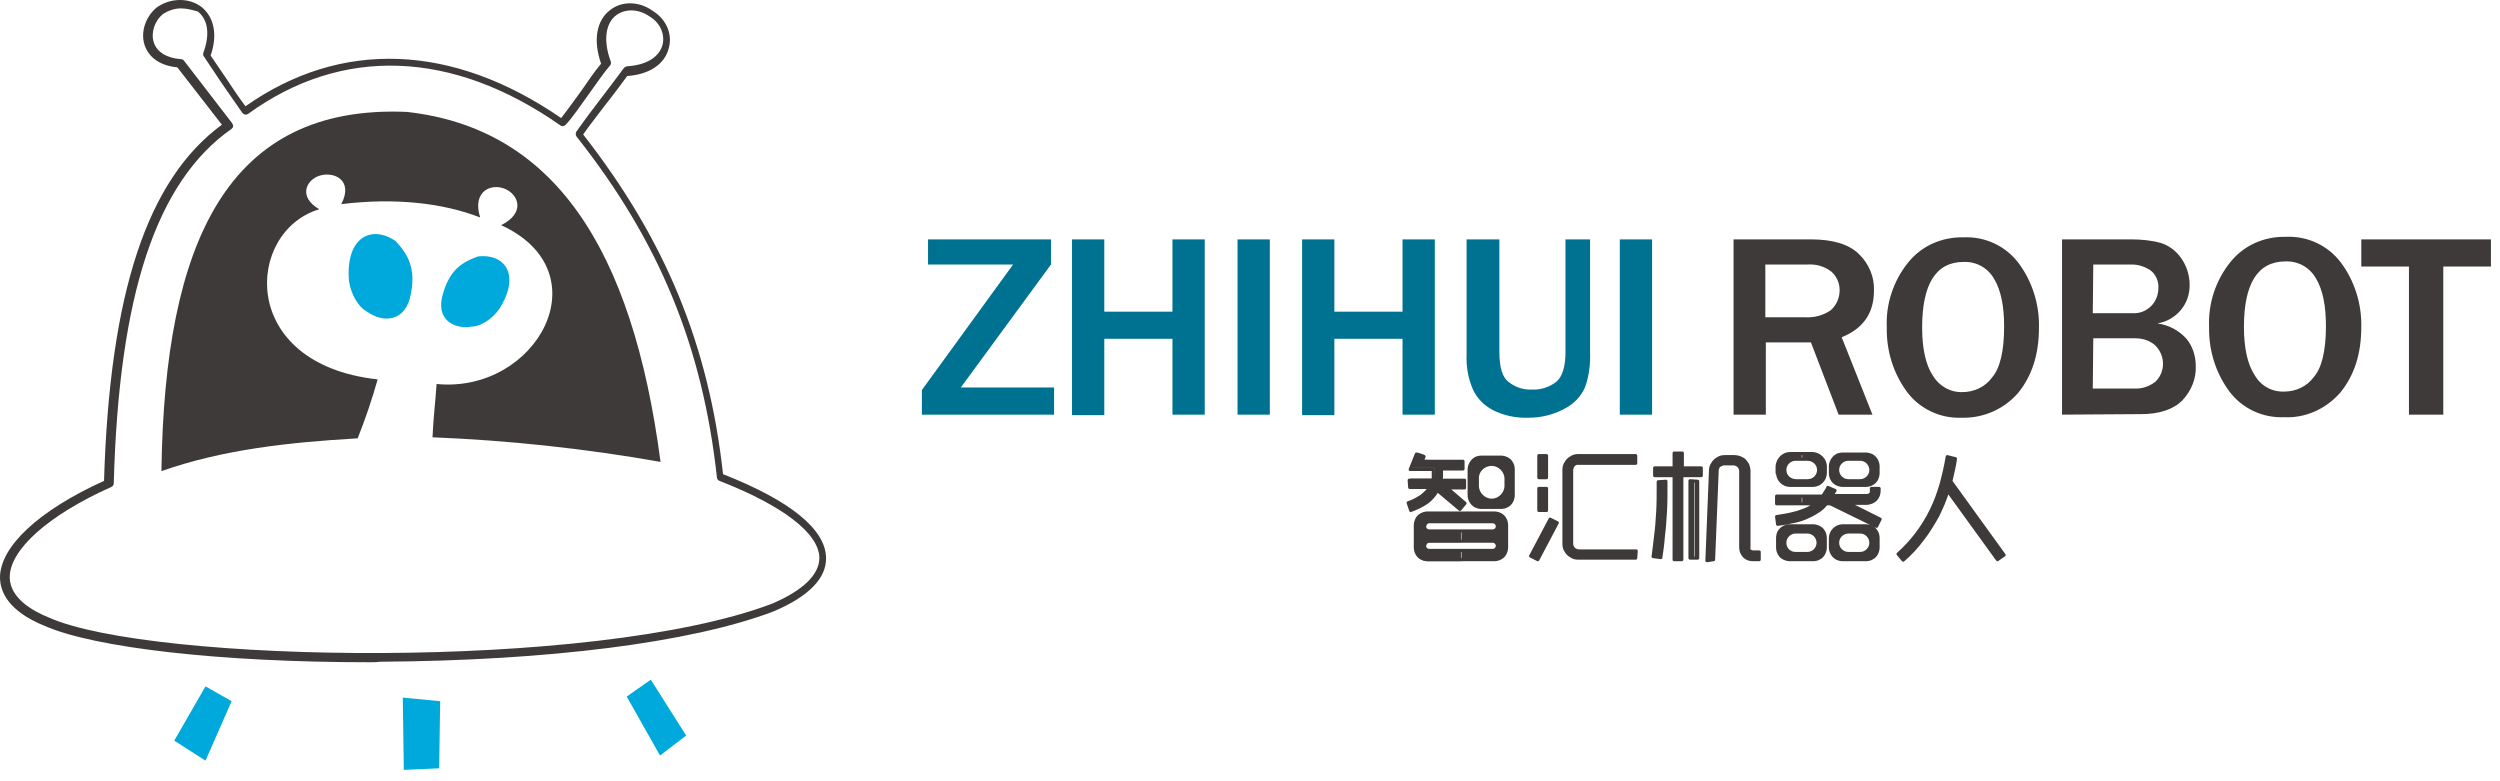
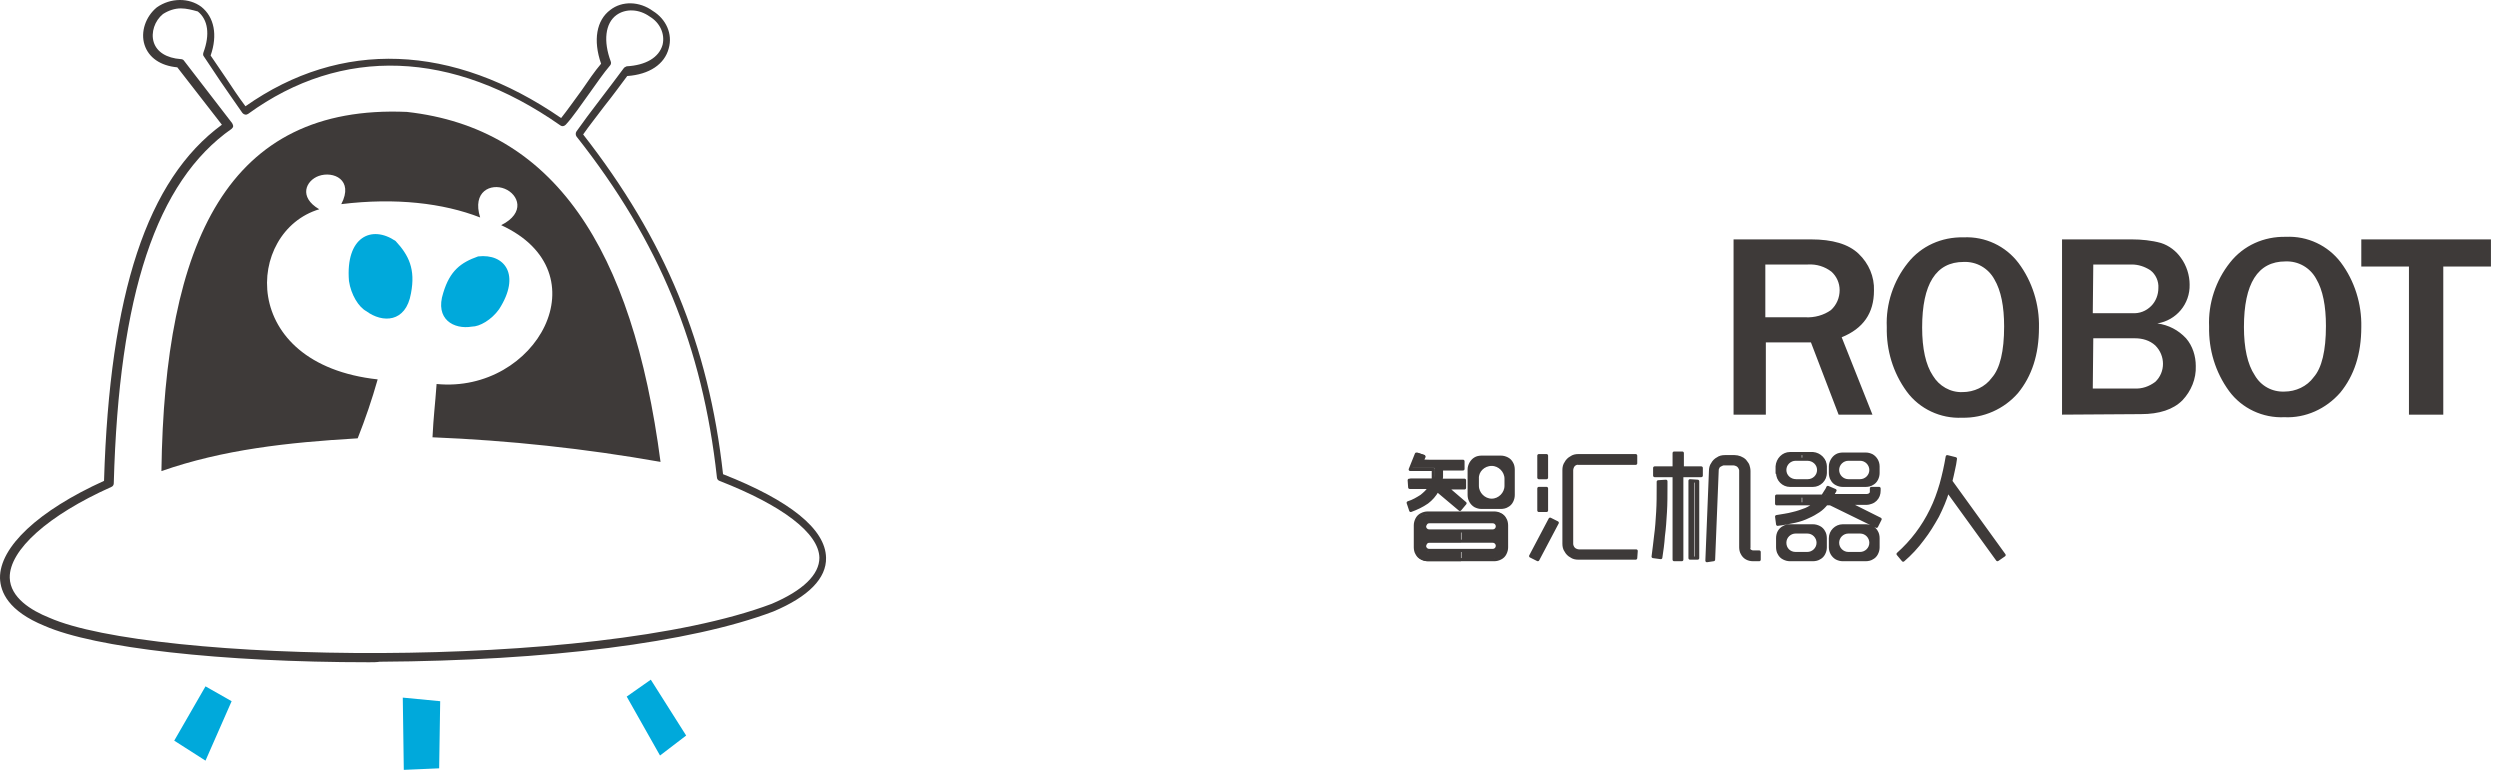
<svg xmlns="http://www.w3.org/2000/svg" width="160px" height="50px" viewBox="0 0 160 50" version="1.1">
  <title>img/logo2</title>
  <desc>Created with Sketch.</desc>
  <g id="img/logo2" stroke="none" stroke-width="1" fill="none" fill-rule="evenodd">
    <g id="智汇logo">
      <g id="编组-2" fill-rule="nonzero">
        <polygon id="路径" fill="#00A9DB" points="40.11 44.581 41.651 43.499 43.914 47.074 42.241 48.353" />
        <polygon id="路径" fill="#00A9DB" points="25.778 44.647 28.172 44.877 28.106 49.173 25.843 49.271" />
        <polygon id="路径" fill="#00A9DB" points="13.152 43.926 14.824 44.877 13.152 48.681 11.151 47.402" />
        <path d="M10.331,30.151 C14.267,28.774 18.399,28.315 22.892,28.053 C23.384,26.806 23.81,25.56 24.171,24.281 C15.185,23.297 15.71,14.803 20.432,13.393 C19.088,12.606 19.58,11.556 20.399,11.261 C21.318,10.933 22.662,11.491 21.842,13.065 C25.319,12.639 28.369,12.999 30.73,13.918 C30.205,12.245 31.419,11.72 32.304,12.081 C33.19,12.442 33.649,13.623 32.075,14.41 C38.634,17.427 34.338,25.199 27.942,24.576 C27.844,25.954 27.746,26.61 27.68,27.987 C32.567,28.184 37.453,28.708 42.274,29.561 C40.47,15.82 35.42,8.211 26.04,7.162 C14.595,6.67 10.528,15.426 10.331,30.151 Z" id="路径" fill="#3E3A39" />
        <path d="M23.613,42.384 C14.135,42.384 6.068,41.466 2.854,40.056 C0.525,39.105 0.033,37.891 0,37.006 C-0.032,35.005 2.46,32.677 6.658,30.775 C7.019,18.771 9.413,11.491 14.201,7.982 L11.348,4.309 C10.266,4.21 9.511,3.685 9.249,2.866 C8.987,2.046 9.315,1.062 10.036,0.472 C10.922,-0.152 12.102,-0.152 12.889,0.439 C13.709,1.095 13.939,2.242 13.48,3.554 C13.84,4.079 14.168,4.571 14.463,4.997 C14.857,5.588 15.218,6.145 15.71,6.801 C21.81,2.505 28.959,2.767 35.912,7.555 C36.305,7.063 36.764,6.408 37.224,5.784 C37.65,5.161 38.076,4.538 38.47,4.079 C37.945,2.57 38.175,1.291 39.06,0.635 C39.814,0.045 40.929,0.078 41.782,0.701 C42.635,1.226 43.061,2.177 42.799,3.095 C42.536,4.112 41.553,4.768 40.142,4.866 C39.749,5.391 39.224,6.112 38.699,6.768 C38.207,7.424 37.683,8.08 37.322,8.605 C42.569,15.328 45.357,22.051 46.275,30.348 C50.538,32.021 52.834,33.857 52.867,35.694 C52.9,37.006 51.752,38.186 49.489,39.137 C44.209,41.138 35.026,42.286 24.302,42.351 C24.105,42.384 23.876,42.384 23.613,42.384 Z M11.577,0.537 C11.184,0.537 10.79,0.668 10.43,0.898 C9.905,1.324 9.643,2.078 9.839,2.702 C10.036,3.325 10.659,3.718 11.577,3.784 C11.643,3.784 11.741,3.817 11.774,3.882 L14.857,7.883 C14.89,7.949 14.923,8.014 14.923,8.08 C14.923,8.146 14.857,8.211 14.824,8.244 C10.003,11.622 7.609,18.837 7.281,30.939 C7.281,31.037 7.216,31.135 7.117,31.168 C3.083,32.972 0.591,35.202 0.623,36.973 C0.657,38.252 2.001,39.072 3.149,39.531 C9.643,42.417 37.912,42.974 49.391,38.645 C51.391,37.793 52.441,36.776 52.441,35.694 C52.408,34.12 50.079,32.349 46.045,30.775 C45.947,30.742 45.882,30.643 45.882,30.545 C44.963,22.182 42.208,15.459 36.896,8.736 C36.83,8.638 36.83,8.506 36.896,8.408 C37.289,7.851 37.847,7.096 38.404,6.375 C38.962,5.653 39.519,4.899 39.913,4.374 C39.946,4.309 40.044,4.276 40.11,4.243 C41.323,4.177 42.176,3.685 42.405,2.866 C42.569,2.177 42.241,1.455 41.585,1.062 C40.897,0.57 40.044,0.537 39.454,0.963 C38.732,1.488 38.601,2.636 39.093,3.948 C39.126,4.046 39.093,4.145 39.027,4.21 C38.634,4.669 38.207,5.292 37.715,5.981 C37.191,6.703 36.666,7.49 36.207,7.982 C36.108,8.08 35.977,8.113 35.846,8.014 C28.959,3.194 21.875,2.931 15.874,7.293 C15.808,7.326 15.742,7.359 15.677,7.326 C15.611,7.326 15.546,7.26 15.513,7.227 C14.955,6.44 14.562,5.85 14.103,5.194 C13.775,4.702 13.447,4.21 13.053,3.62 C12.988,3.554 12.988,3.456 13.02,3.358 C13.447,2.21 13.316,1.259 12.66,0.734 C12.299,0.635 11.938,0.537 11.577,0.537 Z" id="形状" fill="#3E3A39" />
        <path d="M31.943,19.788 C33.354,17.591 32.304,16.213 30.599,16.41 C29.484,16.804 28.795,17.328 28.369,18.739 C27.811,20.444 29.057,21.1 30.205,20.903 C30.697,20.903 31.452,20.477 31.943,19.788 Z" id="路径" fill="#00A9DB" />
        <path d="M22.334,17.984 C22.105,15.164 23.777,14.377 25.319,15.426 C26.171,16.345 26.598,17.23 26.303,18.771 C25.975,20.674 24.466,20.674 23.449,19.919 C22.957,19.657 22.466,18.87 22.334,17.984 Z" id="路径" fill="#00A9DB" />
      </g>
      <g id="编组" transform="translate(59, 15.152)">
        <path d="M65.624,14.074 C65.525,14.664 65.394,15.255 65.23,15.845 C65.066,16.402 64.869,16.96 64.607,17.485 C64.082,18.567 63.361,19.518 62.475,20.305 L62.803,20.699 C63.262,20.305 63.689,19.846 64.05,19.354 C64.41,18.895 64.705,18.403 65.001,17.878 C65.263,17.354 65.493,16.829 65.657,16.271 L68.838,20.666 L69.264,20.371 L65.853,15.648 C65.919,15.419 65.952,15.189 66.017,14.927 C66.083,14.664 66.116,14.435 66.148,14.205 L65.624,14.074 L65.624,14.074 Z M54.768,15.123 C54.768,15.55 55.129,15.911 55.556,15.911 L55.556,15.911 L57.031,15.911 C57.458,15.911 57.818,15.55 57.818,15.123 L57.818,14.697 C57.818,14.271 57.458,13.91 57.031,13.877 L55.556,13.877 C55.129,13.877 54.768,14.238 54.736,14.697 L54.736,15.123 L54.768,15.123 Z M58.146,15.123 C58.146,15.255 58.179,15.419 58.245,15.517 C58.31,15.648 58.409,15.747 58.54,15.812 C58.671,15.878 58.802,15.911 58.933,15.911 L60.409,15.911 C60.54,15.911 60.704,15.878 60.803,15.812 C60.934,15.747 61.032,15.648 61.098,15.517 C61.164,15.386 61.196,15.255 61.196,15.123 L61.196,14.697 C61.196,14.402 61.032,14.14 60.803,14.008 C60.672,13.943 60.54,13.91 60.409,13.91 L58.933,13.91 C58.802,13.91 58.638,13.943 58.54,14.008 C58.31,14.14 58.146,14.435 58.146,14.697 L58.146,15.123 L58.146,15.123 Z M54.768,19.879 C54.768,20.01 54.801,20.174 54.867,20.272 C54.932,20.404 55.031,20.502 55.162,20.567 C55.293,20.633 55.424,20.666 55.556,20.666 L57.031,20.666 C57.163,20.666 57.327,20.633 57.425,20.567 C57.556,20.502 57.654,20.404 57.72,20.272 C57.786,20.141 57.818,20.01 57.818,19.879 L57.818,19.288 C57.818,19.157 57.786,18.993 57.72,18.895 C57.654,18.764 57.556,18.665 57.425,18.6 C57.294,18.534 57.163,18.501 57.031,18.501 L55.556,18.501 C55.424,18.501 55.26,18.534 55.162,18.6 C54.9,18.731 54.768,18.993 54.768,19.288 L54.768,19.879 L54.768,19.879 Z M58.146,19.879 C58.146,20.174 58.31,20.436 58.54,20.567 C58.671,20.633 58.802,20.666 58.933,20.666 L60.409,20.666 C60.54,20.666 60.704,20.633 60.803,20.567 C60.934,20.502 61.032,20.404 61.098,20.272 C61.164,20.141 61.196,20.01 61.196,19.879 L61.196,19.288 C61.196,19.157 61.164,18.993 61.098,18.895 C61.032,18.764 60.934,18.665 60.803,18.6 C60.672,18.534 60.54,18.501 60.409,18.501 L58.933,18.501 C58.507,18.501 58.146,18.862 58.146,19.288 L58.146,19.288 L58.146,19.879 L58.146,19.879 Z M57.982,16.042 C57.95,16.14 57.884,16.238 57.818,16.337 C57.753,16.435 57.72,16.501 57.654,16.599 L54.703,16.599 L54.703,17.091 L57.195,17.091 C56.999,17.222 56.802,17.354 56.572,17.452 C56.31,17.55 56.047,17.649 55.752,17.714 C55.392,17.813 55.064,17.845 54.703,17.911 L54.768,18.403 C55.129,18.37 55.523,18.272 55.884,18.206 C56.179,18.141 56.474,18.042 56.736,17.911 C56.966,17.813 57.195,17.681 57.392,17.55 C57.589,17.419 57.753,17.255 57.884,17.091 L58.146,17.091 L61.098,18.534 L61.328,18.075 L59.294,17.058 L60.475,17.058 C60.573,17.058 60.672,17.026 60.77,16.993 C60.868,16.96 60.967,16.894 61.032,16.829 C61.196,16.665 61.262,16.468 61.262,16.238 L61.262,16.107 L60.77,16.107 L60.77,16.271 C60.77,16.304 60.77,16.337 60.77,16.37 C60.77,16.402 60.737,16.435 60.704,16.468 C60.672,16.501 60.639,16.534 60.606,16.534 C60.573,16.534 60.54,16.566 60.475,16.566 L58.245,16.566 C58.278,16.501 58.31,16.468 58.343,16.402 L58.442,16.238 L57.982,16.042 L57.982,16.042 Z M55.228,14.927 L55.228,14.927 C55.228,14.533 55.556,14.238 55.916,14.238 L56.671,14.238 C57.064,14.238 57.392,14.533 57.392,14.927 L57.392,14.927 L57.392,14.927 C57.392,15.32 57.064,15.615 56.703,15.615 L55.949,15.615 C55.556,15.615 55.228,15.32 55.228,14.927 L55.228,14.927 Z M58.606,14.927 L58.606,14.927 C58.606,14.533 58.933,14.238 59.294,14.238 L60.049,14.238 C60.442,14.238 60.737,14.566 60.737,14.927 L60.737,14.927 C60.737,15.32 60.409,15.615 60.049,15.615 L59.294,15.615 C58.933,15.615 58.606,15.32 58.606,14.927 Z M55.228,19.584 L55.228,19.584 C55.228,19.19 55.556,18.895 55.916,18.895 L56.671,18.895 C57.064,18.895 57.359,19.223 57.359,19.584 L57.359,19.584 C57.359,19.977 57.031,20.272 56.671,20.272 L55.916,20.272 C55.523,20.272 55.228,19.977 55.228,19.584 Z M58.606,19.584 L58.606,19.584 C58.606,19.19 58.933,18.895 59.294,18.895 L60.049,18.895 C60.442,18.895 60.737,19.223 60.737,19.584 L60.737,19.584 C60.737,19.977 60.409,20.272 60.049,20.272 L59.294,20.272 C58.933,20.272 58.606,19.977 58.606,19.584 Z M47.127,15.681 L47.127,15.976 C47.127,16.534 47.127,17.091 47.094,17.616 C47.062,18.141 47.029,18.665 46.963,19.124 C46.898,19.616 46.865,20.043 46.799,20.469 L47.291,20.535 C47.357,20.108 47.422,19.649 47.455,19.157 C47.521,18.665 47.553,18.173 47.586,17.616 C47.619,17.091 47.619,16.501 47.619,15.943 L47.619,15.648 L47.127,15.681 Z M49.16,15.615 L49.16,20.567 L49.652,20.567 L49.652,15.648 L49.16,15.615 Z M48.144,13.844 L48.144,14.795 L46.898,14.795 L46.898,15.287 L48.144,15.287 L48.144,20.666 L48.636,20.666 L48.636,15.287 L49.882,15.287 L49.882,14.795 L48.669,14.795 L48.669,13.844 L48.144,13.844 Z M50.669,20.666 L50.899,14.927 C50.899,14.861 50.931,14.795 50.964,14.73 C50.997,14.664 51.063,14.631 51.128,14.599 C51.194,14.566 51.259,14.533 51.325,14.533 L51.948,14.533 C52.014,14.533 52.112,14.566 52.178,14.599 C52.243,14.631 52.309,14.697 52.342,14.763 C52.374,14.828 52.407,14.894 52.407,14.959 L52.407,19.879 C52.407,20.01 52.44,20.174 52.506,20.272 C52.637,20.535 52.899,20.666 53.194,20.666 L53.588,20.666 L53.588,20.174 L53.194,20.174 C53.129,20.174 53.063,20.141 52.998,20.108 C52.932,20.043 52.899,19.977 52.932,19.912 L52.932,14.992 C52.932,14.861 52.899,14.73 52.866,14.631 C52.834,14.533 52.735,14.435 52.67,14.336 C52.506,14.172 52.243,14.074 52.014,14.074 L51.391,14.074 C51.227,14.074 51.063,14.107 50.931,14.205 C50.8,14.271 50.669,14.402 50.603,14.533 C50.505,14.664 50.472,14.828 50.472,14.992 L50.243,20.731 L50.669,20.666 L50.669,20.666 Z M45.717,20.108 L42.044,20.108 C41.978,20.108 41.88,20.076 41.814,20.043 C41.749,20.01 41.683,19.944 41.65,19.879 C41.617,19.813 41.585,19.748 41.585,19.649 L41.585,14.927 C41.585,14.861 41.617,14.763 41.65,14.697 C41.716,14.566 41.88,14.468 42.011,14.5 L45.684,14.5 L45.684,14.008 L42.011,14.008 C41.847,14.008 41.683,14.041 41.552,14.14 C41.421,14.205 41.29,14.336 41.224,14.468 C41.126,14.599 41.093,14.763 41.093,14.927 L41.093,19.649 C41.093,19.813 41.126,19.977 41.224,20.108 C41.29,20.24 41.421,20.371 41.552,20.436 C41.683,20.535 41.847,20.567 42.011,20.567 L45.684,20.567 L45.717,20.108 L45.717,20.108 Z M40.207,18.075 L38.961,20.436 L39.42,20.666 L40.666,18.305 L40.207,18.075 L40.207,18.075 Z M39.486,16.107 L39.486,17.518 L39.978,17.518 L39.978,16.107 L39.486,16.107 Z M39.486,14.008 L39.486,15.419 L39.978,15.419 L39.978,14.008 L39.486,14.008 Z M36.633,20.666 C36.764,20.666 36.895,20.633 37.026,20.567 C37.157,20.502 37.256,20.404 37.321,20.272 C37.387,20.141 37.42,20.01 37.42,19.879 L37.42,18.469 C37.42,18.337 37.387,18.173 37.321,18.075 C37.256,17.944 37.157,17.845 37.026,17.78 C36.895,17.714 36.764,17.681 36.633,17.681 L32.369,17.681 C32.238,17.681 32.107,17.714 31.976,17.78 C31.844,17.845 31.746,17.944 31.68,18.075 C31.615,18.206 31.582,18.337 31.582,18.469 L31.582,19.879 C31.582,20.01 31.615,20.174 31.68,20.272 C31.746,20.404 31.844,20.502 31.976,20.567 C32.107,20.633 32.238,20.666 32.369,20.666 L36.633,20.666 Z M31.221,16.042 L32.5,16.042 C32.369,16.271 32.172,16.435 31.976,16.599 C31.713,16.763 31.451,16.927 31.123,17.026 L31.287,17.518 C31.648,17.386 32.008,17.222 32.336,16.993 C32.599,16.796 32.828,16.534 32.992,16.238 L34.435,17.452 L34.763,17.058 L33.615,16.074 L34.73,16.074 L34.73,15.583 L33.222,15.583 C33.222,15.517 33.255,15.451 33.255,15.386 C33.255,15.32 33.255,15.255 33.255,15.189 L33.255,14.861 L34.632,14.861 L34.632,14.369 L32.008,14.369 L32.14,14.074 L31.648,13.91 L31.254,14.894 L32.73,14.894 L32.73,15.222 C32.73,15.287 32.73,15.353 32.73,15.419 C32.73,15.484 32.73,15.55 32.697,15.583 L31.189,15.583 L31.221,16.042 L31.221,16.042 Z M37.059,17.321 C37.19,17.321 37.354,17.288 37.452,17.222 C37.584,17.157 37.682,17.058 37.748,16.927 C37.813,16.796 37.846,16.665 37.846,16.534 L37.846,14.894 C37.846,14.763 37.813,14.599 37.748,14.5 C37.682,14.369 37.584,14.271 37.452,14.205 C37.321,14.14 37.19,14.107 37.059,14.107 L35.813,14.107 C35.681,14.107 35.518,14.14 35.419,14.205 C35.19,14.336 35.026,14.631 35.026,14.894 L35.026,16.534 C35.026,16.829 35.19,17.091 35.419,17.222 C35.55,17.288 35.681,17.321 35.813,17.321 L37.059,17.321 Z M32.468,18.239 L36.534,18.239 C36.698,18.239 36.829,18.37 36.829,18.534 L36.829,18.534 C36.829,18.698 36.698,18.829 36.534,18.829 L32.468,18.829 C32.304,18.829 32.172,18.698 32.172,18.534 L32.172,18.534 C32.205,18.37 32.304,18.239 32.468,18.239 Z M32.468,19.485 L36.534,19.485 C36.698,19.485 36.829,19.616 36.829,19.78 L36.829,19.78 C36.829,19.944 36.698,20.076 36.534,20.076 L32.468,20.076 C32.304,20.076 32.172,19.944 32.172,19.78 L32.172,19.78 C32.205,19.616 32.304,19.485 32.468,19.485 Z M36.469,14.566 L36.469,14.566 C36.961,14.566 37.387,14.992 37.387,15.484 L37.387,15.943 C37.387,16.435 36.961,16.862 36.469,16.862 L36.469,16.862 C35.977,16.862 35.55,16.435 35.55,15.943 L35.55,15.484 C35.518,14.992 35.944,14.566 36.469,14.566 L36.469,14.566 L36.469,14.566 Z" id="形状" stroke="#3E3A39" stroke-width="0.2" stroke-linecap="round" stroke-linejoin="round" />
        <path d="M65.624,14.074 C65.525,14.664 65.394,15.255 65.23,15.845 C65.066,16.402 64.869,16.96 64.607,17.485 C64.082,18.567 63.361,19.518 62.475,20.305 L62.803,20.699 C63.262,20.305 63.689,19.846 64.05,19.354 C64.41,18.895 64.705,18.403 65.001,17.878 C65.263,17.354 65.493,16.829 65.657,16.271 L68.838,20.666 L69.264,20.371 L65.853,15.648 C65.919,15.419 65.952,15.189 66.017,14.927 C66.083,14.664 66.116,14.435 66.148,14.205 L65.624,14.074 L65.624,14.074 Z M59.688,20.699 L59.688,20.305 L60.081,20.305 C60.475,20.305 60.77,19.977 60.77,19.616 L60.77,19.616 C60.77,19.223 60.442,18.928 60.081,18.928 L59.688,18.928 L59.688,18.534 L60.442,18.534 C60.573,18.534 60.737,18.567 60.836,18.633 C60.967,18.698 61.065,18.797 61.131,18.928 C61.196,19.059 61.229,19.19 61.229,19.321 L61.229,19.912 C61.229,20.043 61.196,20.207 61.131,20.305 C61.065,20.436 60.967,20.535 60.836,20.6 C60.704,20.666 60.573,20.699 60.442,20.699 L59.688,20.699 Z M59.688,17.845 L61.131,18.567 L61.36,18.108 L59.688,17.288 L59.688,17.845 L59.688,17.845 Z M59.688,17.091 L59.688,16.599 L60.475,16.599 C60.508,16.599 60.54,16.599 60.606,16.566 C60.639,16.566 60.672,16.534 60.704,16.501 C60.737,16.468 60.77,16.435 60.77,16.402 C60.77,16.37 60.77,16.337 60.77,16.304 L60.77,16.14 L61.262,16.14 L61.262,16.271 C61.262,16.501 61.196,16.698 61.032,16.862 C60.967,16.927 60.868,16.993 60.77,17.026 C60.672,17.058 60.573,17.091 60.475,17.091 L59.688,17.091 Z M59.688,15.943 L59.688,15.615 L60.081,15.615 C60.475,15.615 60.77,15.287 60.77,14.927 L60.77,14.927 C60.77,14.533 60.442,14.238 60.081,14.238 L59.688,14.238 L59.688,13.91 L60.442,13.91 C60.573,13.91 60.737,13.943 60.836,14.008 C61.065,14.14 61.229,14.435 61.229,14.697 L61.229,15.123 C61.229,15.255 61.196,15.419 61.131,15.517 C61.065,15.648 60.967,15.747 60.836,15.812 C60.704,15.878 60.573,15.911 60.442,15.911 L59.688,15.943 Z M59.688,13.91 L59.688,14.238 L59.294,14.238 C58.901,14.238 58.606,14.566 58.606,14.927 L58.606,14.927 C58.606,15.32 58.933,15.615 59.294,15.615 L59.688,15.615 L59.688,15.943 L58.933,15.943 C58.802,15.943 58.638,15.911 58.54,15.845 C58.409,15.779 58.31,15.681 58.245,15.55 C58.179,15.419 58.146,15.287 58.146,15.156 L58.146,14.73 C58.146,14.435 58.31,14.172 58.54,14.041 C58.671,13.976 58.802,13.943 58.933,13.943 L59.688,13.91 Z M59.688,16.599 L59.688,17.091 L59.294,17.091 L59.688,17.288 L59.688,17.845 L58.179,17.091 L57.917,17.091 C57.753,17.255 57.589,17.419 57.425,17.55 C57.228,17.681 56.999,17.813 56.769,17.911 C56.605,17.977 56.474,18.042 56.31,18.075 L56.31,17.55 C56.408,17.518 56.507,17.485 56.605,17.452 C56.835,17.354 57.031,17.255 57.228,17.091 L56.343,17.091 L56.343,16.599 L57.72,16.599 C57.786,16.534 57.851,16.435 57.884,16.337 C57.917,16.238 57.982,16.14 58.048,16.042 L58.507,16.271 L58.409,16.435 C58.376,16.501 58.343,16.534 58.31,16.599 L59.688,16.599 Z M59.688,18.469 L59.688,18.862 L59.294,18.862 C58.901,18.862 58.606,19.19 58.606,19.551 L58.606,19.551 C58.606,19.944 58.933,20.24 59.294,20.24 L59.688,20.24 L59.688,20.633 L58.933,20.633 C58.802,20.633 58.638,20.6 58.54,20.535 C58.31,20.404 58.146,20.108 58.146,19.846 L58.146,19.256 C58.146,19.124 58.179,18.961 58.245,18.862 C58.376,18.633 58.638,18.469 58.933,18.469 L59.688,18.469 L59.688,18.469 Z M56.31,20.699 L56.31,20.305 L56.703,20.305 C57.097,20.305 57.392,19.977 57.392,19.616 L57.392,19.616 C57.392,19.223 57.064,18.928 56.703,18.928 L56.31,18.928 L56.31,18.534 L57.064,18.534 C57.195,18.534 57.327,18.567 57.458,18.633 C57.589,18.698 57.687,18.797 57.753,18.928 C57.818,19.059 57.851,19.19 57.851,19.321 L57.851,19.912 C57.851,20.043 57.818,20.207 57.753,20.305 C57.687,20.436 57.589,20.535 57.458,20.6 C57.327,20.666 57.195,20.699 57.064,20.699 L56.31,20.699 Z M56.31,15.943 L56.31,15.615 L56.703,15.615 C57.097,15.615 57.425,15.32 57.425,14.927 C57.425,14.927 57.425,14.927 57.425,14.894 L57.425,14.894 C57.425,14.5 57.097,14.205 56.736,14.205 L56.343,14.205 L56.343,13.877 L57.097,13.877 C57.523,13.877 57.884,14.238 57.884,14.697 L57.884,15.123 C57.884,15.55 57.523,15.911 57.097,15.911 L56.31,15.943 Z M56.31,13.91 L56.31,14.238 L55.916,14.238 C55.523,14.238 55.228,14.566 55.228,14.927 L55.228,14.927 C55.228,15.32 55.556,15.615 55.916,15.615 L56.31,15.615 L56.31,15.943 L55.556,15.943 C55.129,15.943 54.768,15.583 54.768,15.156 L54.768,15.156 L54.768,14.73 C54.768,14.304 55.129,13.943 55.588,13.91 L56.31,13.91 Z M56.31,16.599 L56.31,17.091 L54.736,17.091 L54.736,16.599 L56.31,16.599 Z M56.31,17.583 L56.31,18.108 C56.179,18.141 56.047,18.173 55.916,18.206 C55.556,18.305 55.195,18.37 54.801,18.403 L54.736,17.911 C55.096,17.878 55.457,17.813 55.785,17.714 C55.982,17.681 56.146,17.649 56.31,17.583 L56.31,17.583 Z M56.31,18.501 L56.31,18.895 L55.916,18.895 C55.523,18.895 55.228,19.223 55.228,19.584 L55.228,19.584 C55.228,19.977 55.556,20.272 55.916,20.272 L56.31,20.272 L56.31,20.666 L55.556,20.666 C55.424,20.666 55.26,20.633 55.162,20.567 C55.031,20.502 54.932,20.404 54.867,20.272 C54.801,20.141 54.768,20.01 54.768,19.879 L54.768,19.256 C54.768,18.961 54.932,18.698 55.162,18.567 C55.293,18.501 55.424,18.469 55.556,18.469 L56.31,18.501 Z M49.423,20.567 L49.423,15.615 L49.685,15.615 L49.685,20.567 L49.423,20.567 Z M49.423,15.32 L49.423,14.828 L49.915,14.828 L49.915,15.32 L49.423,15.32 Z M50.669,20.699 L50.899,14.959 C50.899,14.894 50.931,14.828 50.964,14.763 C50.997,14.697 51.063,14.664 51.128,14.631 C51.194,14.599 51.259,14.566 51.325,14.566 L51.948,14.566 C52.014,14.566 52.112,14.599 52.178,14.631 C52.243,14.664 52.309,14.73 52.342,14.795 C52.374,14.861 52.407,14.927 52.407,14.992 L52.407,19.912 C52.407,20.043 52.44,20.207 52.506,20.305 C52.637,20.567 52.899,20.699 53.194,20.699 L53.588,20.699 L53.588,20.174 L53.194,20.174 C53.129,20.174 53.063,20.141 52.998,20.108 C52.932,20.043 52.899,19.977 52.932,19.912 L52.932,14.992 C52.932,14.861 52.899,14.73 52.866,14.631 C52.834,14.533 52.735,14.435 52.67,14.336 C52.506,14.172 52.243,14.074 52.014,14.074 L51.391,14.074 C51.227,14.074 51.063,14.107 50.931,14.205 C50.8,14.271 50.669,14.402 50.603,14.533 C50.505,14.664 50.472,14.828 50.472,14.992 L50.243,20.731 L50.669,20.699 Z M49.423,14.828 L49.423,15.32 L48.669,15.32 L48.669,20.699 L48.177,20.699 L48.177,15.32 L47.291,15.32 L47.291,14.828 L48.177,14.828 L48.177,13.877 L48.669,13.877 L48.669,14.828 L49.423,14.828 Z M49.423,15.648 L49.193,15.648 L49.193,20.6 L49.456,20.6 L49.456,15.648 L49.423,15.648 Z M47.291,20.567 L47.291,20.567 C47.389,20.141 47.422,19.682 47.488,19.19 C47.553,18.698 47.586,18.206 47.619,17.649 C47.652,17.091 47.652,16.534 47.652,15.976 L47.652,15.681 L47.291,15.681 L47.291,20.567 Z M47.291,14.828 L47.291,15.32 L46.93,15.32 L46.93,14.828 L47.291,14.828 Z M47.291,15.681 L47.291,20.567 L46.799,20.502 C46.865,20.076 46.93,19.616 46.963,19.157 C46.996,18.698 47.062,18.173 47.094,17.649 C47.127,17.124 47.127,16.566 47.127,16.009 L47.127,15.714 L47.291,15.681 Z M36.469,20.699 L36.469,20.076 L36.567,20.076 C36.731,20.076 36.862,19.944 36.862,19.78 L36.862,19.78 C36.862,19.616 36.731,19.485 36.567,19.485 L36.469,19.485 L36.469,18.797 L36.567,18.797 C36.731,18.797 36.862,18.665 36.862,18.501 L36.862,18.501 C36.862,18.337 36.731,18.206 36.567,18.206 L36.469,18.206 L36.469,17.616 L36.665,17.616 C36.797,17.616 36.928,17.649 37.059,17.714 C37.19,17.78 37.288,17.878 37.354,18.009 C37.42,18.141 37.452,18.272 37.452,18.403 L37.452,19.813 C37.452,19.944 37.42,20.108 37.354,20.207 C37.288,20.338 37.19,20.436 37.059,20.502 C36.928,20.567 36.797,20.6 36.665,20.6 L36.469,20.699 Z M36.469,17.354 L36.469,16.862 C36.993,16.862 37.387,16.468 37.387,15.943 L37.387,15.484 C37.387,14.992 36.961,14.566 36.469,14.566 L36.469,14.107 L37.059,14.107 C37.19,14.107 37.354,14.14 37.452,14.205 C37.584,14.271 37.682,14.369 37.748,14.5 C37.813,14.631 37.846,14.763 37.846,14.894 L37.846,16.534 C37.846,16.665 37.813,16.829 37.748,16.927 C37.682,17.058 37.584,17.157 37.452,17.222 C37.321,17.288 37.19,17.321 37.059,17.321 L36.469,17.354 Z M45.717,20.141 L42.044,20.141 C41.978,20.141 41.88,20.108 41.814,20.076 C41.749,20.043 41.683,19.977 41.65,19.912 C41.617,19.846 41.585,19.78 41.585,19.682 L41.585,14.959 C41.585,14.894 41.617,14.795 41.65,14.73 C41.716,14.599 41.88,14.5 42.011,14.533 L45.684,14.533 L45.684,14.041 L42.011,14.041 C41.847,14.041 41.683,14.074 41.552,14.172 C41.421,14.238 41.29,14.369 41.224,14.5 C41.126,14.631 41.093,14.795 41.093,14.959 L41.093,19.682 C41.093,19.846 41.126,20.01 41.224,20.141 C41.29,20.272 41.421,20.404 41.552,20.469 C41.683,20.567 41.847,20.6 42.011,20.6 L45.684,20.6 L45.717,20.141 L45.717,20.141 Z M40.24,18.108 L38.994,20.469 L39.453,20.699 L40.699,18.337 L40.24,18.108 L40.24,18.108 Z M39.486,16.107 L39.486,17.485 L39.978,17.485 L39.978,16.074 L39.486,16.107 Z M39.486,14.041 L39.486,15.451 L39.978,15.451 L39.978,14.041 L39.486,14.041 Z M36.469,14.107 L36.469,14.566 L36.469,14.566 C35.977,14.566 35.55,14.992 35.55,15.484 L35.55,15.943 C35.55,16.435 35.977,16.862 36.469,16.862 L36.469,16.862 L36.469,17.321 L35.845,17.321 C35.714,17.321 35.55,17.288 35.452,17.222 C35.222,17.091 35.058,16.829 35.058,16.534 L35.058,14.894 C35.058,14.599 35.222,14.336 35.452,14.205 C35.583,14.14 35.714,14.107 35.845,14.107 L36.469,14.107 Z M36.469,17.681 L36.469,18.272 L34.534,18.272 L34.534,17.681 L36.469,17.681 Z M36.469,18.829 L36.469,19.518 L34.534,19.518 L34.534,18.829 L36.469,18.829 Z M36.469,20.076 L36.469,20.699 L34.534,20.699 L34.534,20.076 L36.469,20.076 Z M34.534,17.354 L34.534,16.829 L34.796,17.058 L34.534,17.354 Z M34.534,16.074 L34.534,15.55 L34.763,15.55 L34.763,16.042 L34.534,16.074 Z M34.534,14.861 L34.534,14.369 L34.665,14.369 L34.665,14.861 L34.534,14.861 Z M34.534,14.369 L34.534,14.861 L33.287,14.861 L33.287,15.189 C33.287,15.255 33.287,15.32 33.287,15.386 C33.287,15.451 33.287,15.517 33.255,15.583 L34.534,15.583 L34.534,16.074 L33.615,16.074 L34.534,16.829 L34.534,17.354 L34.468,17.419 L33.025,16.206 C32.861,16.501 32.632,16.763 32.369,16.96 C32.041,17.19 31.68,17.354 31.32,17.485 L31.156,16.993 C31.451,16.894 31.746,16.763 32.008,16.566 C32.238,16.435 32.402,16.238 32.533,16.009 L31.254,16.009 L31.254,15.484 L32.763,15.484 C32.763,15.419 32.795,15.353 32.795,15.32 C32.795,15.255 32.795,15.189 32.795,15.123 L32.795,14.795 L31.32,14.795 L31.713,13.812 L32.205,13.976 L32.074,14.271 L34.534,14.369 Z M34.534,17.681 L34.534,18.272 L32.468,18.272 C32.304,18.272 32.172,18.403 32.172,18.567 L32.172,18.567 C32.172,18.731 32.304,18.862 32.468,18.862 L34.501,18.862 L34.501,19.551 L32.468,19.551 C32.304,19.551 32.172,19.682 32.172,19.846 L32.172,19.846 C32.172,20.01 32.304,20.141 32.468,20.141 L34.501,20.141 L34.501,20.764 L32.369,20.764 C32.238,20.764 32.107,20.731 31.976,20.666 C31.844,20.6 31.746,20.502 31.68,20.371 C31.615,20.24 31.582,20.108 31.582,19.977 L31.582,18.534 C31.582,18.403 31.615,18.239 31.68,18.141 C31.746,18.009 31.844,17.911 31.976,17.845 C32.107,17.78 32.238,17.747 32.369,17.747 L34.534,17.681 Z" id="形状" fill="#3E3A39" fill-rule="nonzero" />
-         <path d="M8.461,9.647 L8.461,11.385 L-1.59872116e-14,11.385 L-1.59872116e-14,9.811 L5.838,1.776 L0.394,1.776 L0.394,0.169 L8.264,0.169 L8.264,1.776 L2.492,9.647 L8.461,9.647 Z M18.103,11.385 L16.037,11.385 L16.037,6.531 L11.675,6.531 L11.675,11.418 L9.609,11.418 L9.609,0.169 L11.675,0.169 L11.675,4.793 L16.037,4.793 L16.037,0.169 L18.103,0.169 L18.103,11.385 L18.103,11.385 Z M22.268,11.385 L20.202,11.385 L20.202,0.169 L22.268,0.169 L22.268,11.385 L22.268,11.385 Z M32.828,11.385 L30.762,11.385 L30.762,6.531 L26.4,6.531 L26.4,11.418 L24.334,11.418 L24.334,0.169 L26.4,0.169 L26.4,4.793 L30.762,4.793 L30.762,0.169 L32.828,0.169 L32.828,11.385 L32.828,11.385 Z M42.765,0.169 L42.765,7.384 C42.798,8.138 42.7,8.925 42.437,9.647 C42.175,10.237 41.716,10.696 41.158,10.991 C40.437,11.385 39.65,11.582 38.83,11.582 C38.043,11.614 37.256,11.45 36.534,11.09 C35.977,10.794 35.518,10.335 35.255,9.745 C34.96,9.056 34.829,8.302 34.862,7.548 L34.862,0.169 L36.961,0.169 L36.961,7.384 C36.961,8.368 37.157,9.023 37.584,9.319 C38.01,9.647 38.535,9.811 39.059,9.778 C39.617,9.811 40.174,9.614 40.601,9.286 C40.994,8.958 41.191,8.302 41.191,7.384 L41.191,0.169 L42.765,0.169 Z M46.734,11.385 L44.667,11.385 L44.667,0.169 L46.734,0.169 L46.734,11.385 Z" id="形状" fill="#007291" fill-rule="nonzero" />
        <path d="M60.836,11.385 L58.671,11.385 L56.9,6.761 L54.014,6.761 L54.014,11.385 L51.948,11.385 L51.948,0.169 L56.9,0.169 C58.278,0.169 59.294,0.464 59.95,1.087 C60.606,1.71 60.967,2.563 60.934,3.448 C60.934,4.891 60.245,5.875 58.868,6.433 L60.836,11.385 L60.836,11.385 Z M53.981,5.154 L56.539,5.154 C57.13,5.186 57.72,5.022 58.179,4.694 C58.54,4.367 58.737,3.907 58.737,3.415 C58.737,2.956 58.54,2.53 58.212,2.235 C57.786,1.907 57.261,1.743 56.703,1.776 L53.981,1.776 L53.981,5.154 L53.981,5.154 Z M66.575,11.582 C65.197,11.647 63.853,11.024 63.033,9.909 C62.147,8.696 61.721,7.253 61.754,5.777 C61.688,4.301 62.18,2.825 63.099,1.677 C63.951,0.595 65.263,0.005 66.673,0.038 C68.051,-0.028 69.362,0.595 70.182,1.677 C71.068,2.858 71.527,4.334 71.494,5.81 C71.494,7.548 71.035,8.925 70.15,10.007 C69.264,11.024 67.952,11.614 66.575,11.582 Z M66.608,9.942 C67.329,9.942 68.051,9.614 68.477,9.023 C69.002,8.433 69.264,7.318 69.264,5.744 C69.264,4.465 69.067,3.448 68.641,2.727 C68.247,2.005 67.493,1.579 66.673,1.612 C64.902,1.612 64.017,3.022 64.017,5.81 C64.017,7.154 64.246,8.204 64.705,8.892 C65.099,9.548 65.821,9.975 66.608,9.942 L66.608,9.942 Z M72.97,11.385 L72.97,0.169 L77.43,0.169 C78.053,0.169 78.709,0.234 79.299,0.398 C79.824,0.562 80.283,0.923 80.579,1.349 C80.939,1.841 81.136,2.464 81.136,3.055 C81.169,4.301 80.283,5.35 79.07,5.547 C79.791,5.646 80.415,5.973 80.906,6.498 C81.333,6.99 81.53,7.646 81.53,8.269 C81.562,9.089 81.234,9.876 80.677,10.466 C80.087,11.057 79.201,11.352 78.02,11.352 L72.97,11.385 Z M74.938,4.891 L77.463,4.891 C77.922,4.924 78.348,4.76 78.676,4.432 C78.972,4.137 79.136,3.711 79.136,3.284 C79.168,2.858 78.972,2.399 78.611,2.136 C78.25,1.907 77.856,1.776 77.43,1.776 L74.97,1.776 L74.938,4.891 L74.938,4.891 Z M74.938,9.712 L77.594,9.712 C78.086,9.745 78.545,9.581 78.939,9.286 C79.595,8.663 79.595,7.613 78.939,6.957 L78.939,6.957 C78.578,6.629 78.119,6.498 77.627,6.498 L74.97,6.498 L74.938,9.712 L74.938,9.712 Z M87.203,11.549 C85.826,11.614 84.481,10.991 83.661,9.876 C82.776,8.663 82.349,7.22 82.382,5.744 C82.317,4.268 82.809,2.792 83.727,1.644 C84.58,0.562 85.891,-0.028 87.302,0.005 C88.679,-0.061 89.991,0.562 90.811,1.644 C91.696,2.825 92.155,4.301 92.123,5.777 C92.123,7.515 91.663,8.892 90.778,9.975 C89.86,11.024 88.548,11.614 87.203,11.549 L87.203,11.549 Z M87.203,9.909 C87.925,9.909 88.646,9.581 89.073,8.991 C89.597,8.4 89.86,7.285 89.86,5.711 C89.86,4.432 89.663,3.415 89.237,2.694 C88.843,1.972 88.089,1.546 87.269,1.579 C85.498,1.579 84.612,2.989 84.612,5.777 C84.612,7.121 84.842,8.171 85.301,8.859 C85.695,9.548 86.416,9.942 87.203,9.909 L87.203,9.909 Z M97.37,11.385 L95.173,11.385 L95.173,1.907 L92.123,1.907 L92.123,0.169 L100.42,0.169 L100.42,1.907 L97.37,1.907 L97.37,11.385 Z" id="形状" fill="#3E3A39" fill-rule="nonzero" />
      </g>
    </g>
  </g>
</svg>